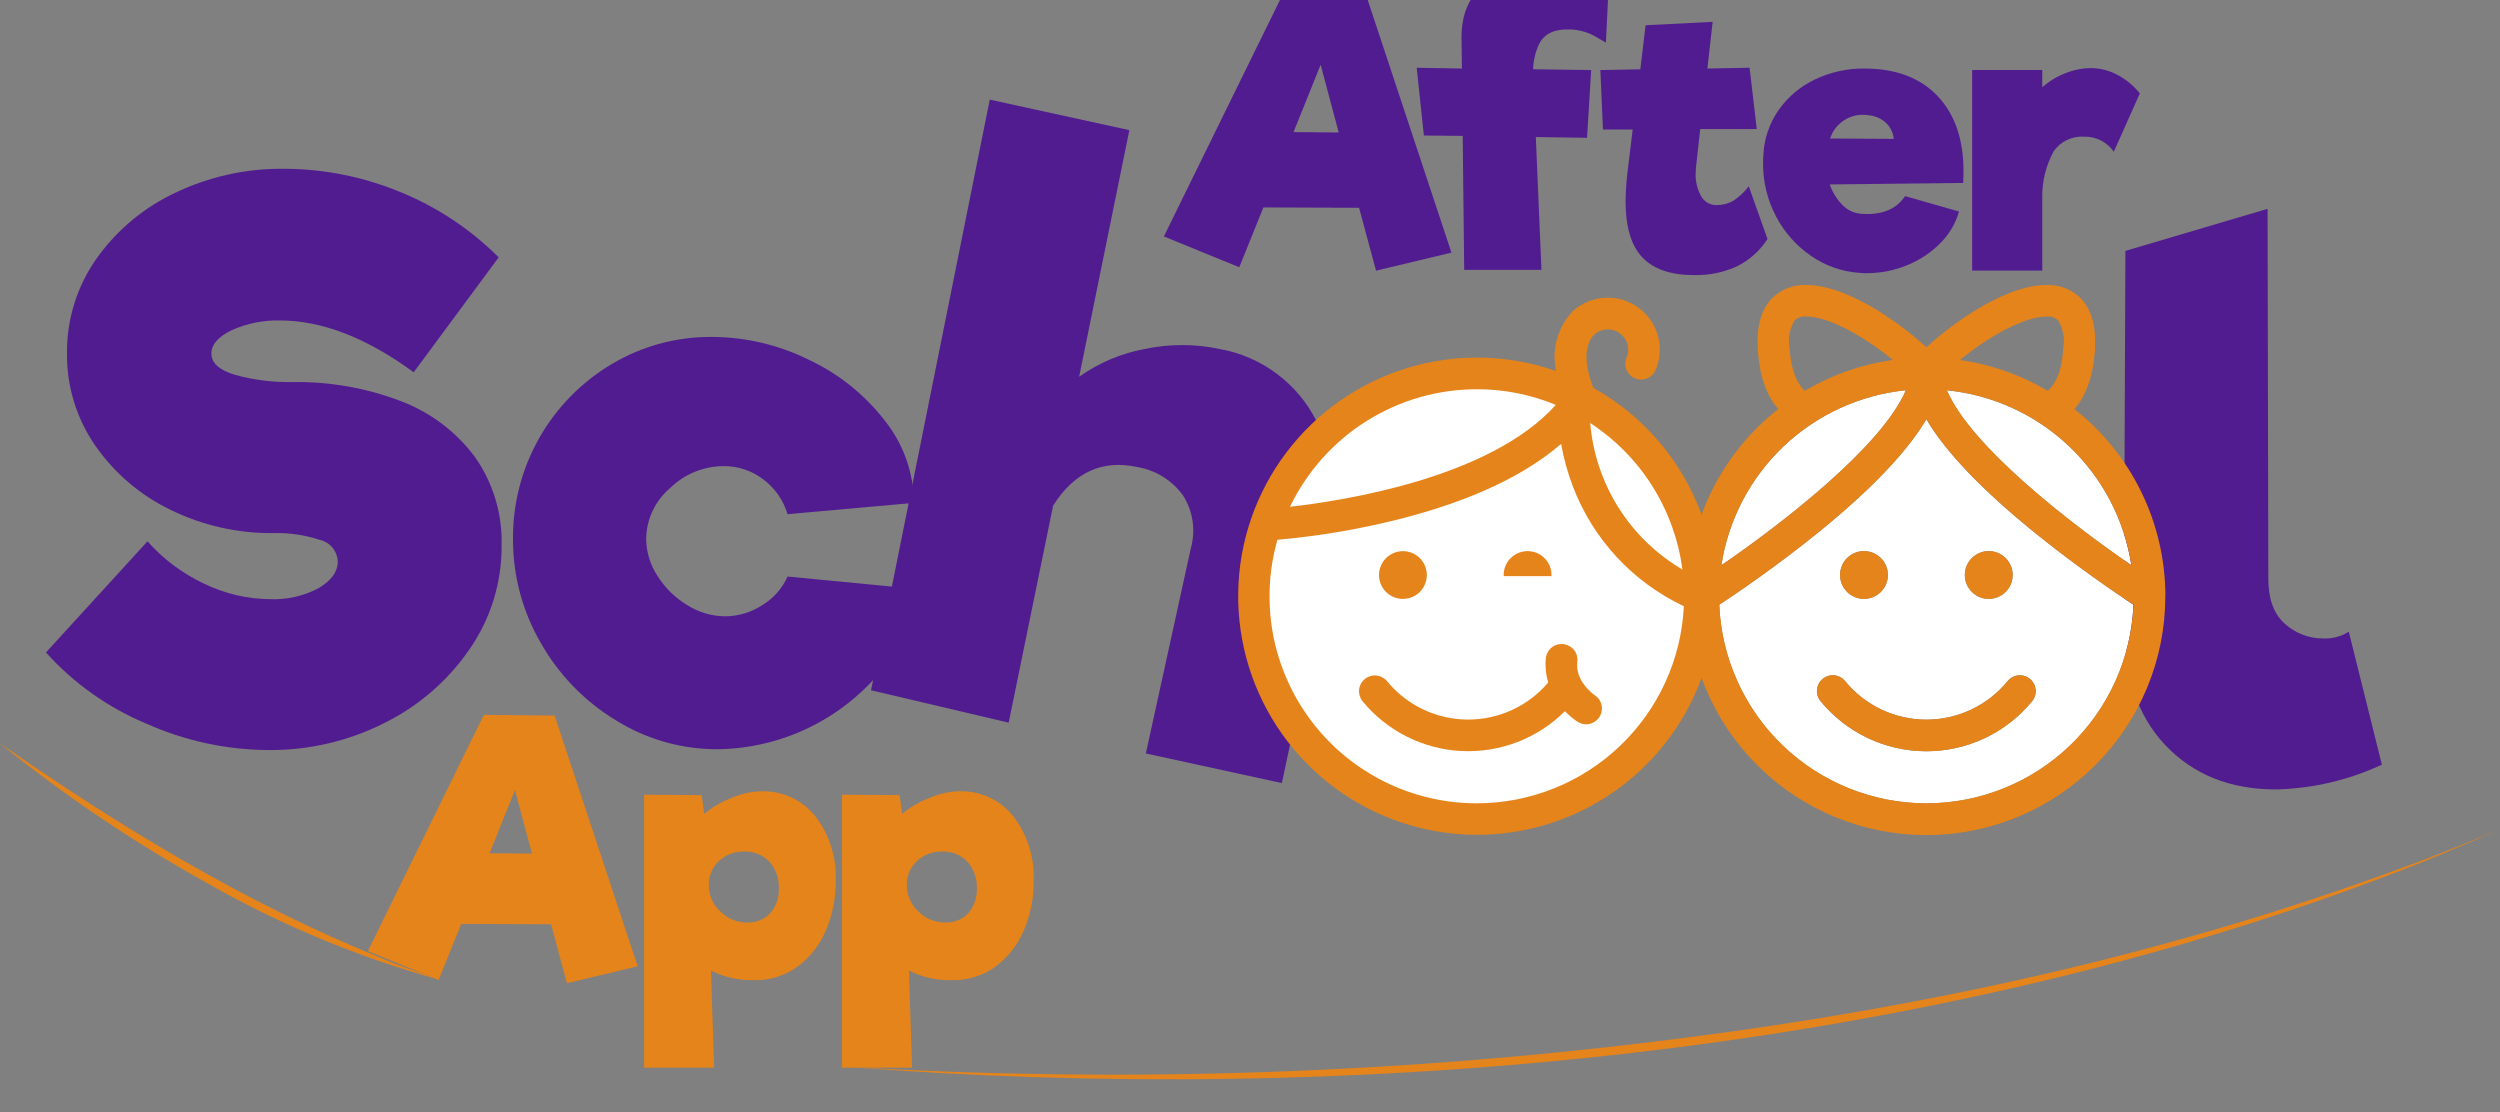
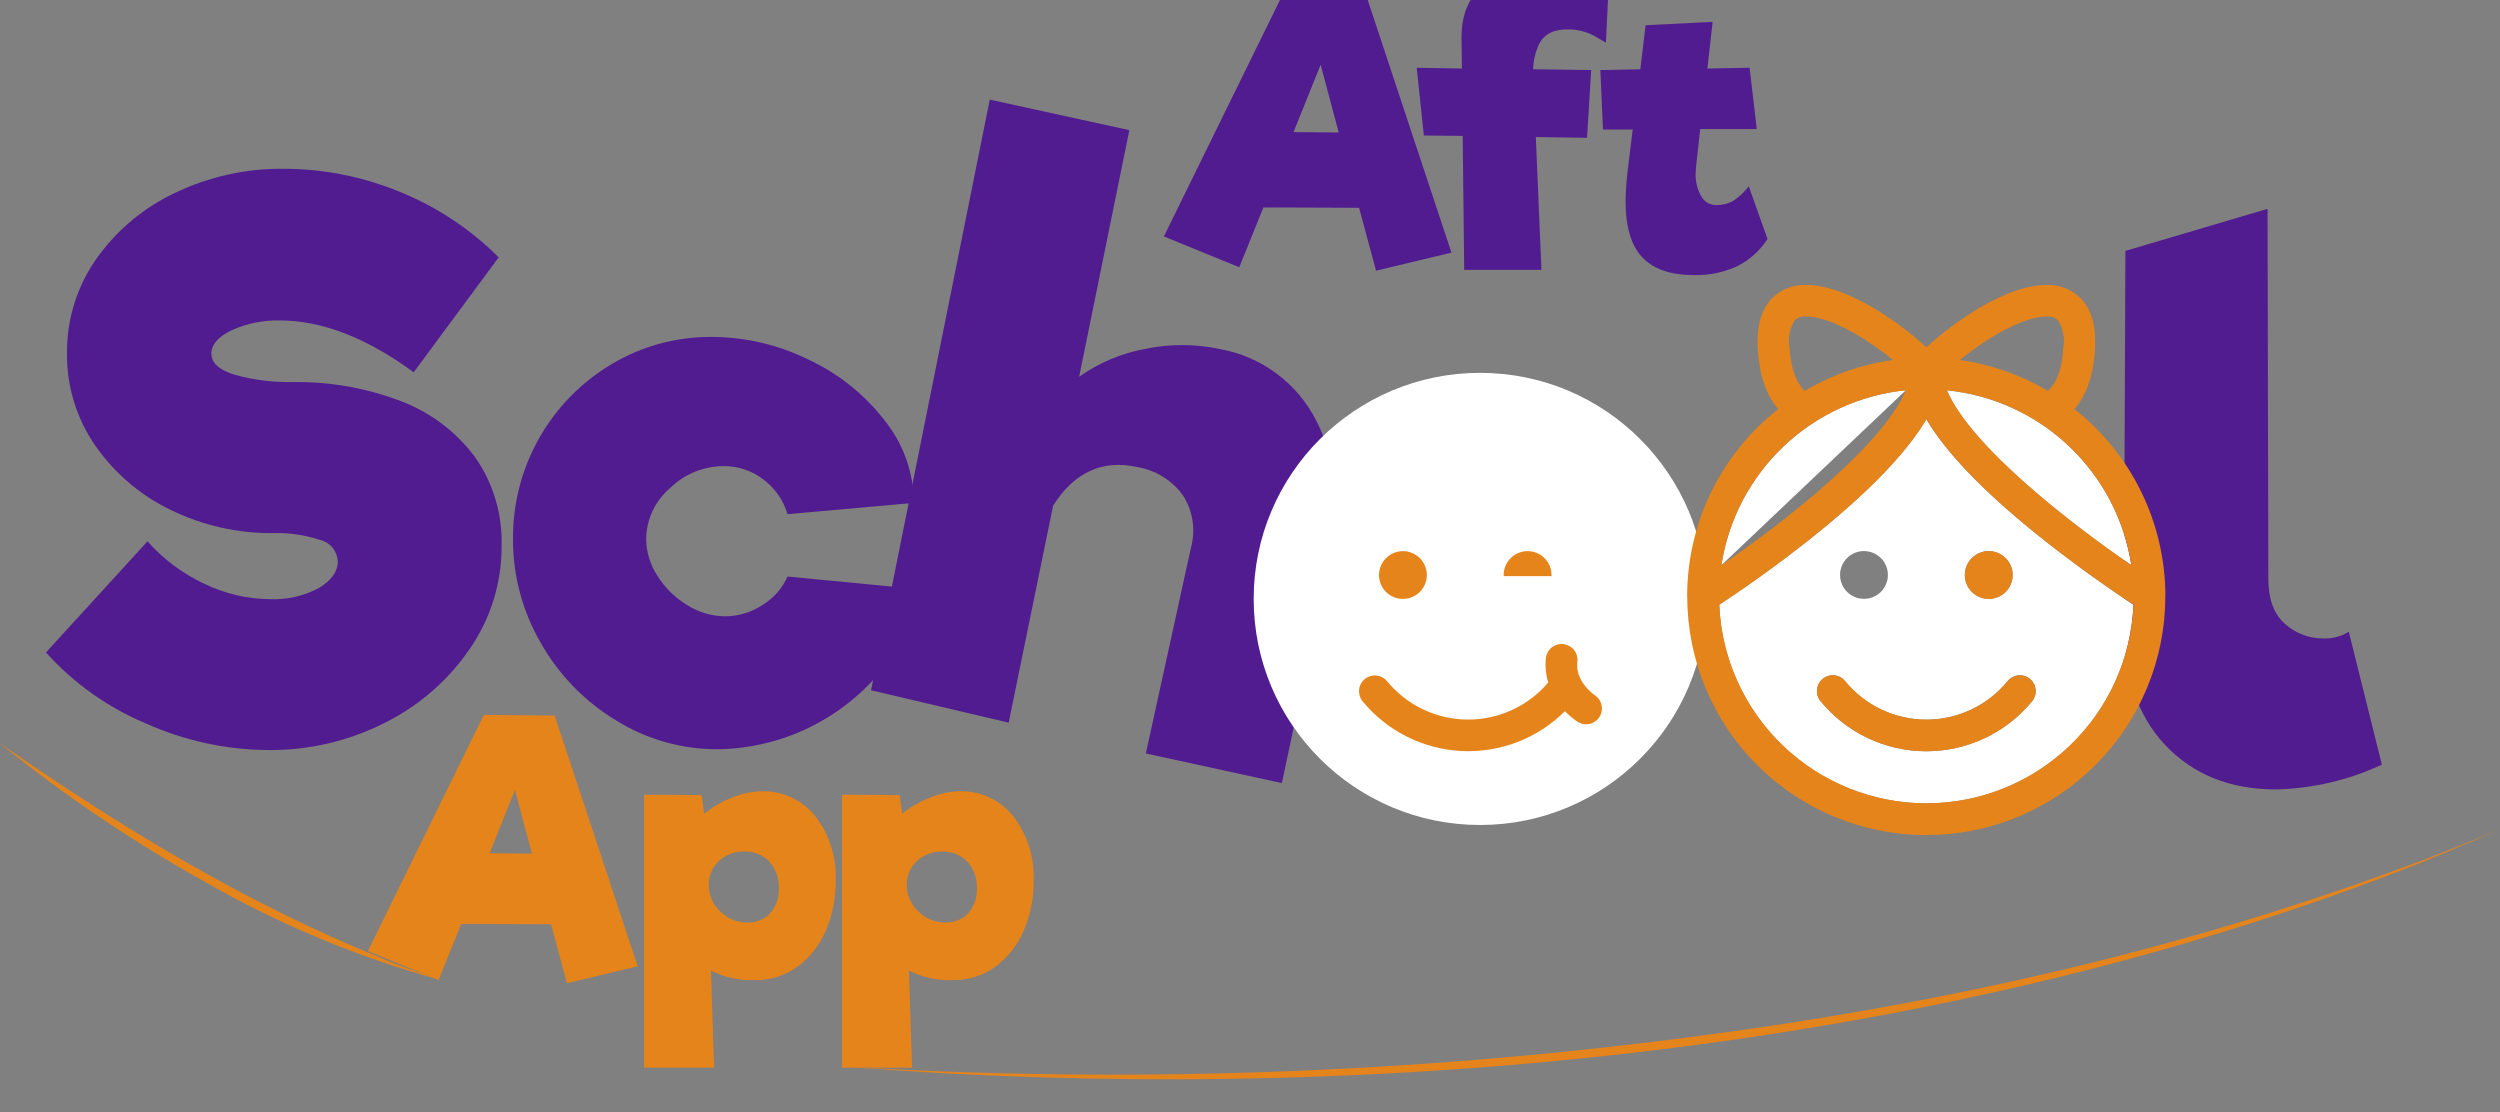
<svg xmlns="http://www.w3.org/2000/svg" width="227" height="101" viewBox="0 0 227 101" fill="none">
  <rect x="0" y="0" width="227" height="101" fill="#808080" stroke="none" />
  <g clip-path="url(#clip0_10_1893)">
    <path d="M123.403 18.868L114.715 18.836L112.525 24.268L105.679 21.468L116.904 -1.393L123.75 -1.322L131.792 22.938L124.945 24.577L123.403 18.868ZM121.555 12.031L119.914 5.877L117.453 11.993L121.555 12.031Z" fill="#521C91" />
    <path d="M139.774 3.951C139.422 4.682 139.229 5.479 139.208 6.289L144.479 6.36L144.104 12.514L139.453 12.443L139.964 24.506H132.949L132.813 12.338L129.287 12.306L128.635 6.153L132.743 6.223L132.71 3.869C132.618 1.566 133.263 -0.154 134.645 -1.292C136.226 -2.497 138.184 -3.102 140.17 -3.001C141.292 -3.013 142.408 -2.839 143.472 -2.485C144.431 -2.177 145.311 -1.664 146.052 -0.982L145.816 3.869C145.746 3.826 145.382 3.614 144.725 3.241C143.978 2.846 143.141 2.651 142.296 2.677C141.891 2.669 141.487 2.725 141.1 2.845C140.817 2.933 140.554 3.075 140.326 3.265C140.098 3.455 139.91 3.688 139.774 3.951Z" fill="#521C91" />
    <path d="M160.491 21.7C159.812 22.755 158.862 23.609 157.74 24.174C156.502 24.74 155.151 25.015 153.79 24.977C151.715 24.977 150.161 24.45 149.14 23.387C148.119 22.325 147.602 20.625 147.602 18.285C147.614 17.417 147.67 16.549 147.77 15.686L148.248 11.761H145.548L145.312 6.362L148.942 6.292L149.419 2.292L155.51 1.983L155.032 6.222L158.863 6.151L159.515 11.718H154.381L154.039 14.794C153.996 15.201 153.968 15.501 153.968 15.685C153.927 16.437 154.105 17.184 154.479 17.839C154.617 18.079 154.816 18.278 155.057 18.416C155.298 18.554 155.571 18.626 155.848 18.623C156.374 18.634 156.894 18.505 157.353 18.249C157.906 17.892 158.392 17.44 158.788 16.915L160.491 21.7Z" fill="#521C91" />
-     <path d="M175.927 8.715C177.499 10.376 178.285 12.642 178.285 15.514C178.285 15.991 178.274 16.354 178.253 16.613L166.142 16.748C166.382 17.446 166.774 18.081 167.289 18.61C167.744 19.084 168.361 19.371 169.018 19.413C170.844 19.549 172.162 19.02 172.989 17.807L177.879 19.206C177.567 20.3 176.978 21.294 176.168 22.093C175.307 22.959 174.277 23.638 173.142 24.09C171.985 24.564 170.747 24.807 169.496 24.806C169.268 24.81 169.039 24.799 168.812 24.774C167.246 24.664 165.738 24.133 164.449 23.239C163.108 22.323 162.015 21.091 161.265 19.652C160.474 18.158 160.069 16.491 160.086 14.801C160.082 14.539 160.093 14.277 160.118 14.016C160.191 12.569 160.671 11.171 161.503 9.984C162.343 8.795 163.475 7.842 164.791 7.217C166.194 6.545 167.733 6.205 169.29 6.224C172.135 6.226 174.347 7.056 175.927 8.715ZM166.174 12.577L171.955 12.609C171.898 12.012 171.609 11.461 171.151 11.074C170.721 10.715 170.188 10.501 169.629 10.461C168.895 10.343 168.143 10.491 167.509 10.88C166.875 11.268 166.401 11.87 166.174 12.577Z" fill="#521C91" />
-     <path d="M192.243 6.789C193.039 7.203 193.738 7.78 194.297 8.482L191.933 13.778C191.633 13.343 191.229 12.99 190.757 12.751C190.285 12.512 189.761 12.395 189.232 12.411C188.7 12.376 188.167 12.479 187.685 12.709C187.204 12.939 186.789 13.288 186.481 13.724C185.762 15.036 185.403 16.515 185.438 18.011V24.571H179.072V6.355H185.438V7.924C186.057 7.376 186.769 6.942 187.541 6.644C188.285 6.344 189.08 6.188 189.882 6.183C190.707 6.191 191.517 6.399 192.243 6.789Z" fill="#521C91" />
    <path d="M104.042 68.415L108.133 49.76C108.354 48.96 108.405 48.124 108.283 47.303C108.161 46.483 107.869 45.697 107.425 44.996C106.429 43.613 104.925 42.681 103.241 42.406C100.085 41.716 97.546 42.883 95.624 45.906L91.587 65.619L79.09 62.677L89.87 9.045L102.546 11.817L97.987 34.206C99.781 32.934 101.832 32.071 103.996 31.677C106.231 31.21 108.539 31.216 110.771 31.694C112.651 32.032 114.426 32.805 115.953 33.951C117.481 35.096 118.719 36.583 119.568 38.292C121.339 41.798 121.692 46.087 120.627 51.158L116.394 71.105L104.042 68.415Z" fill="#521C91" />
    <path d="M13.252 65.691C9.786 64.238 6.685 62.037 4.173 59.244L13.393 49.151C14.829 50.774 16.584 52.086 18.549 53.004C20.411 53.91 22.452 54.388 24.523 54.403C26.067 54.468 27.601 54.116 28.962 53.383C30.098 52.699 30.669 51.907 30.669 50.995C30.654 50.531 30.485 50.085 30.189 49.728C29.893 49.37 29.486 49.121 29.033 49.02C27.669 48.571 26.236 48.363 24.8 48.407C21.569 48.438 18.376 47.712 15.476 46.288C12.733 44.966 10.38 42.956 8.647 40.455C6.948 38.002 6.052 35.084 6.083 32.102C6.048 29.028 6.98 26.021 8.747 23.504C10.575 20.916 13.044 18.848 15.914 17.503C18.983 16.035 22.347 15.29 25.749 15.324C29.356 15.328 32.929 16.034 36.266 17.402C39.642 18.765 42.708 20.794 45.28 23.368L37.564 33.803C33.282 30.666 29.231 29.098 25.41 29.098C23.906 29.063 22.413 29.365 21.041 29.983C19.814 30.574 19.194 31.28 19.194 32.102C19.194 32.966 19.922 33.617 21.379 34.045C23.068 34.508 24.815 34.725 26.566 34.691C29.899 34.638 33.213 35.216 36.33 36.395C39.019 37.399 41.365 39.15 43.09 41.442C44.77 43.809 45.631 46.659 45.545 49.559C45.564 52.908 44.551 56.182 42.644 58.936C40.679 61.801 38.009 64.115 34.891 65.654C31.631 67.297 28.024 68.138 24.372 68.106C20.537 68.085 16.749 67.262 13.252 65.691Z" fill="#521C91" />
    <path d="M55.936 65.413C53.095 63.694 50.743 61.274 49.107 58.386C47.439 55.518 46.567 52.257 46.58 48.939C46.556 45.737 47.372 42.585 48.948 39.796C50.524 37.007 52.805 34.68 55.562 33.046C58.318 31.408 61.473 30.56 64.68 30.594C67.699 30.609 70.675 31.308 73.384 32.639C76.103 33.902 78.48 35.796 80.317 38.163C82.027 40.291 82.967 42.934 82.984 45.662L71.509 46.687C71.134 45.419 70.356 44.306 69.292 43.518C68.262 42.735 67.001 42.315 65.706 42.324C63.877 42.329 62.122 43.052 60.822 44.338C60.156 44.908 59.62 45.613 59.249 46.407C58.878 47.2 58.681 48.064 58.671 48.939C58.687 50.128 59.041 51.287 59.693 52.282C60.371 53.367 61.297 54.278 62.393 54.94C63.425 55.597 64.62 55.951 65.843 55.961C67.045 55.955 68.219 55.6 69.223 54.94C70.232 54.33 71.03 53.426 71.51 52.35L82.85 53.44C82.818 56.034 81.917 58.542 80.291 60.565C78.495 62.85 76.21 64.706 73.605 65.998C70.999 67.29 68.138 67.984 65.229 68.031C61.946 68.054 58.724 67.146 55.936 65.413Z" fill="#521C91" />
    <path d="M206.646 71.681C202.501 71.681 199.154 70.339 196.606 67.655C194.058 64.971 192.806 61.197 192.851 56.335L192.987 22.78L205.896 18.96L205.962 52.516C205.962 54.382 206.463 55.757 207.467 56.64C208.419 57.505 209.663 57.98 210.95 57.97C211.768 58.007 212.577 57.793 213.27 57.357L216.275 69.429C213.256 70.839 209.977 71.605 206.646 71.681Z" fill="#521C91" />
    <path d="M50.036 83.922L41.88 83.89L39.826 88.985L33.404 86.359L43.936 64.909L50.359 64.974L57.901 87.738L51.476 89.274L50.036 83.922ZM48.303 77.508L46.76 71.735L44.45 77.476L48.303 77.508Z" fill="#E5841A" />
    <path d="M74.118 74.225C75.346 75.888 75.969 77.918 75.884 79.982C75.901 81.542 75.59 83.087 74.971 84.519C74.421 85.821 73.529 86.951 72.391 87.79C71.259 88.6 69.897 89.022 68.505 88.995C67.136 89.045 65.777 88.746 64.556 88.127L64.843 96.945H58.485V72.163L63.718 72.196L63.94 73.895C64.73 73.251 65.62 72.742 66.576 72.386C67.451 72.026 68.389 71.842 69.336 71.844C70.262 71.85 71.175 72.067 72.004 72.48C72.833 72.893 73.556 73.49 74.118 74.225ZM69.928 82.929C70.478 82.302 70.76 81.485 70.714 80.653C70.757 79.764 70.446 78.894 69.85 78.233C69.555 77.929 69.2 77.69 68.808 77.533C68.415 77.376 67.993 77.304 67.57 77.321C67.15 77.308 66.731 77.377 66.338 77.525C65.944 77.673 65.584 77.897 65.277 78.185C64.978 78.463 64.74 78.801 64.582 79.178C64.423 79.554 64.346 79.96 64.357 80.369C64.354 80.817 64.446 81.261 64.626 81.673C64.805 82.084 65.069 82.453 65.4 82.756C65.721 83.08 66.104 83.336 66.525 83.509C66.947 83.683 67.399 83.77 67.855 83.766C68.24 83.78 68.624 83.713 68.981 83.569C69.339 83.424 69.661 83.206 69.928 82.928V82.929Z" fill="#E5841A" />
    <path d="M92.092 74.225C93.32 75.888 93.943 77.918 93.858 79.982C93.876 81.542 93.565 83.087 92.945 84.519C92.395 85.821 91.504 86.951 90.365 87.79C89.234 88.6 87.871 89.022 86.48 88.995C85.111 89.045 83.752 88.746 82.53 88.127L82.818 96.945H76.458V72.163L81.691 72.196L81.913 73.895C82.703 73.251 83.593 72.742 84.549 72.386C85.424 72.026 86.362 71.842 87.309 71.844C88.236 71.849 89.149 72.066 89.978 72.479C90.807 72.892 91.53 73.489 92.092 74.225ZM87.908 82.929C88.458 82.302 88.74 81.485 88.694 80.653C88.737 79.764 88.426 78.894 87.829 78.233C87.535 77.929 87.18 77.69 86.787 77.533C86.395 77.376 85.973 77.304 85.55 77.321C85.13 77.308 84.711 77.377 84.317 77.525C83.924 77.673 83.564 77.897 83.257 78.185C82.958 78.463 82.722 78.801 82.563 79.177C82.405 79.553 82.329 79.958 82.339 80.366C82.337 80.815 82.428 81.259 82.608 81.67C82.787 82.082 83.051 82.451 83.382 82.754C83.703 83.078 84.086 83.333 84.508 83.507C84.929 83.68 85.382 83.767 85.838 83.764C86.222 83.778 86.605 83.711 86.961 83.567C87.318 83.423 87.64 83.205 87.906 82.928L87.908 82.929Z" fill="#E5841A" />
    <path d="M-4.88199e-06 67.497C10.856 75.033 22.255 81.996 34.54 86.956C36.273 87.721 38.088 88.275 39.858 88.953C32.525 86.917 25.471 83.983 18.859 80.217C12.215 76.531 5.905 72.277 -0.001 67.5L-4.88199e-06 67.497Z" fill="#E5841A" />
    <path d="M76.501 96.837C102.022 98.385 127.632 97.513 152.987 94.232C175.134 91.4 197.117 86.555 218.079 78.811C220.709 77.899 224.398 76.342 227 75.311C224.387 76.409 220.757 78.008 218.143 78.984C174.861 95.773 122.625 100.499 76.505 96.836L76.501 96.837Z" fill="#E5841A" />
    <path d="M134.389 74.909C145.74 74.909 154.943 65.718 154.943 54.382C154.943 43.045 145.74 33.855 134.389 33.855C123.037 33.855 113.834 43.045 113.834 54.382C113.834 65.718 123.037 74.909 134.389 74.909Z" fill="white" />
    <path d="M193.526 51.327C192.892 47.2 190.902 43.399 187.87 40.523C184.838 37.647 180.935 35.859 176.775 35.44C178.947 40.54 188.016 47.545 193.526 51.327Z" fill="white" />
-     <path d="M173.053 35.434C168.893 35.854 164.99 37.642 161.958 40.518C158.926 43.394 156.936 47.194 156.302 51.322C161.811 47.545 170.879 40.535 173.053 35.434Z" fill="white" />
+     <path d="M173.053 35.434C168.893 35.854 164.99 37.642 161.958 40.518C158.926 43.394 156.936 47.194 156.302 51.322Z" fill="white" />
    <path d="M184.789 48.397C179.969 44.496 176.666 41.04 174.911 38.071C173.156 41.039 169.852 44.496 165.033 48.397C161.219 51.484 157.584 53.937 156.107 54.912C156.303 59.762 158.37 64.348 161.875 67.71C165.38 71.072 170.052 72.949 174.912 72.949C179.772 72.949 184.443 71.072 187.948 67.71C191.453 64.348 193.52 59.762 193.716 54.912C192.243 53.942 188.603 51.484 184.789 48.397ZM180.578 50.036C181.008 50.036 181.428 50.163 181.786 50.402C182.143 50.64 182.422 50.979 182.586 51.376C182.751 51.773 182.794 52.209 182.71 52.63C182.626 53.051 182.419 53.438 182.115 53.741C181.811 54.045 181.424 54.252 181.002 54.335C180.581 54.419 180.144 54.376 179.747 54.212C179.35 54.047 179.01 53.769 178.771 53.412C178.532 53.056 178.405 52.636 178.405 52.207C178.405 51.922 178.461 51.639 178.57 51.376C178.679 51.112 178.839 50.873 179.041 50.671C179.243 50.47 179.482 50.31 179.746 50.201C180.009 50.092 180.292 50.035 180.578 50.035L180.578 50.036ZM169.25 50.036C169.679 50.036 170.1 50.163 170.457 50.402C170.814 50.64 171.093 50.979 171.257 51.376C171.422 51.773 171.465 52.209 171.381 52.63C171.297 53.051 171.09 53.438 170.786 53.741C170.482 54.045 170.095 54.252 169.674 54.335C169.252 54.419 168.815 54.376 168.418 54.212C168.021 54.047 167.681 53.769 167.443 53.412C167.204 53.056 167.076 52.636 167.076 52.207C167.076 51.922 167.132 51.639 167.241 51.376C167.35 51.112 167.51 50.873 167.712 50.671C167.914 50.469 168.154 50.309 168.418 50.2C168.681 50.091 168.964 50.035 169.25 50.035V50.036ZM184.523 63.656C183.359 65.081 181.893 66.229 180.231 67.017C178.569 67.805 176.751 68.215 174.911 68.215C173.07 68.215 171.253 67.805 169.591 67.017C167.928 66.229 166.462 65.081 165.299 63.656C165.179 63.509 165.089 63.339 165.035 63.157C164.981 62.975 164.964 62.784 164.984 62.595C165.004 62.406 165.062 62.223 165.153 62.057C165.245 61.89 165.369 61.744 165.518 61.625C165.666 61.507 165.837 61.419 166.02 61.367C166.203 61.315 166.394 61.3 166.583 61.322C166.772 61.344 166.955 61.404 167.121 61.497C167.286 61.591 167.432 61.716 167.549 61.866C168.442 62.953 169.566 63.829 170.839 64.43C172.112 65.032 173.502 65.344 174.911 65.344C176.319 65.344 177.71 65.032 178.983 64.43C180.256 63.829 181.38 62.953 182.273 61.866C182.39 61.716 182.535 61.591 182.701 61.497C182.867 61.404 183.049 61.344 183.238 61.322C183.427 61.3 183.619 61.315 183.802 61.367C183.984 61.419 184.155 61.507 184.304 61.625C184.453 61.744 184.577 61.89 184.668 62.057C184.76 62.223 184.817 62.406 184.838 62.595C184.858 62.784 184.841 62.975 184.787 63.157C184.732 63.339 184.643 63.509 184.523 63.656Z" fill="white" />
    <path d="M180.578 54.382C181.007 54.382 181.428 54.255 181.785 54.017C182.142 53.778 182.421 53.439 182.585 53.042C182.75 52.646 182.793 52.21 182.709 51.788C182.625 51.367 182.418 50.981 182.114 50.677C181.81 50.374 181.423 50.167 181.002 50.083C180.58 49.999 180.143 50.042 179.746 50.207C179.349 50.371 179.009 50.649 178.771 51.006C178.532 51.363 178.404 51.783 178.404 52.212C178.404 52.497 178.46 52.779 178.569 53.043C178.679 53.306 178.839 53.545 179.041 53.747C179.242 53.949 179.482 54.108 179.746 54.217C180.009 54.326 180.292 54.383 180.578 54.382Z" fill="#E5841A" />
-     <path d="M169.249 54.382C169.679 54.382 170.099 54.255 170.456 54.017C170.814 53.778 171.092 53.439 171.257 53.042C171.421 52.646 171.464 52.21 171.38 51.788C171.297 51.367 171.09 50.981 170.786 50.677C170.482 50.374 170.094 50.167 169.673 50.083C169.251 49.999 168.814 50.042 168.417 50.207C168.02 50.371 167.681 50.649 167.442 51.006C167.203 51.363 167.076 51.783 167.076 52.212C167.075 52.497 167.132 52.779 167.241 53.043C167.35 53.306 167.51 53.545 167.712 53.747C167.914 53.949 168.153 54.108 168.417 54.217C168.681 54.326 168.963 54.383 169.249 54.382Z" fill="#E5841A" />
    <path d="M184.299 61.637C184.152 61.519 183.982 61.431 183.801 61.379C183.619 61.327 183.429 61.311 183.242 61.332C183.054 61.353 182.872 61.411 182.707 61.502C182.542 61.594 182.396 61.717 182.279 61.864C181.385 62.952 180.262 63.828 178.989 64.429C177.715 65.031 176.325 65.343 174.916 65.343C173.508 65.343 172.117 65.031 170.844 64.429C169.571 63.828 168.447 62.952 167.554 61.864C167.437 61.715 167.292 61.59 167.126 61.496C166.96 61.403 166.778 61.343 166.589 61.321C166.4 61.299 166.209 61.314 166.026 61.366C165.843 61.418 165.672 61.506 165.523 61.624C165.374 61.743 165.251 61.889 165.159 62.056C165.067 62.222 165.01 62.405 164.989 62.594C164.969 62.783 164.987 62.974 165.041 63.156C165.095 63.338 165.184 63.508 165.305 63.655C166.468 65.079 167.934 66.228 169.596 67.016C171.259 67.804 173.076 68.213 174.916 68.213C176.757 68.213 178.574 67.804 180.237 67.016C181.899 66.228 183.365 65.079 184.528 63.655C184.764 63.356 184.872 62.977 184.829 62.599C184.786 62.221 184.596 61.875 184.299 61.637Z" fill="#E5841A" />
    <path d="M196.617 54.111V54.094C196.609 50.83 195.863 47.61 194.432 44.676C193.002 41.741 190.926 39.167 188.358 37.148C189.309 36.049 190.054 34.359 190.222 31.765C190.352 29.709 189.934 28.155 188.978 27.134C188.567 26.713 188.072 26.384 187.526 26.167C186.979 25.951 186.392 25.852 185.804 25.878C183.691 25.878 181.311 27.018 179.692 27.978C177.985 29 176.385 30.191 174.916 31.532C173.446 30.192 171.846 29.001 170.14 27.977C168.521 27.021 166.146 25.877 164.027 25.877C163.44 25.851 162.853 25.949 162.306 26.166C161.759 26.382 161.264 26.712 160.854 27.133C159.898 28.153 159.474 29.715 159.61 31.764C159.778 34.354 160.517 36.051 161.463 37.147C158.891 39.165 156.811 41.739 155.378 44.676C153.946 47.613 153.199 50.835 153.193 54.102V54.116C153.193 54.127 153.199 54.138 153.199 54.148C153.199 59.898 155.485 65.411 159.556 69.477C163.627 73.542 169.148 75.826 174.905 75.826C180.662 75.826 186.183 73.542 190.254 69.477C194.324 65.411 196.611 59.898 196.611 54.148C196.615 54.136 196.617 54.123 196.617 54.111ZM174.917 72.94C170.06 72.933 165.392 71.055 161.889 67.695C158.385 64.335 156.316 59.755 156.112 54.908C157.59 53.937 161.231 51.484 165.039 48.393C169.858 44.492 173.162 41.035 174.917 38.066C176.672 41.035 179.975 44.492 184.794 48.393C188.609 51.48 192.243 53.933 193.721 54.908C193.517 59.754 191.447 64.334 187.943 67.694C184.44 71.053 179.774 72.932 174.917 72.94ZM176.78 35.434C180.941 35.853 184.844 37.642 187.876 40.517C190.908 43.393 192.897 47.194 193.531 51.322C188.016 47.545 178.948 40.536 176.78 35.434ZM173.053 35.434C170.88 40.536 161.813 47.545 156.302 51.322C156.937 47.194 158.926 43.394 161.958 40.518C164.99 37.643 168.893 35.854 173.053 35.434ZM185.805 28.743C185.999 28.718 186.195 28.737 186.381 28.798C186.566 28.859 186.735 28.961 186.876 29.096C187.332 29.839 187.5 30.723 187.347 31.581C187.293 32.401 187.163 34.398 185.946 35.493C183.495 34.041 180.78 33.087 177.959 32.688C180.823 30.349 183.931 28.743 185.804 28.743H185.805ZM162.485 31.576C162.332 30.717 162.5 29.833 162.957 29.09C163.098 28.956 163.267 28.854 163.452 28.793C163.637 28.732 163.834 28.713 164.027 28.738C165.902 28.738 169.01 30.344 171.868 32.682C169.042 33.08 166.324 34.033 163.87 35.488C163.208 34.864 162.626 33.703 162.485 31.576Z" fill="#E5841A" />
    <path d="M144.837 63.15C144.647 63.02 143.006 61.826 143.223 60.101C143.272 59.728 143.173 59.351 142.947 59.05C142.722 58.749 142.387 58.549 142.015 58.492C141.643 58.434 141.263 58.524 140.957 58.743C140.651 58.961 140.442 59.291 140.376 59.661C140.287 60.437 140.355 61.224 140.578 61.973C139.676 63.037 138.551 63.889 137.282 64.471C136.014 65.052 134.633 65.348 133.237 65.337C131.842 65.326 130.466 65.009 129.207 64.408C127.947 63.807 126.836 62.937 125.951 61.859C125.711 61.566 125.366 61.379 124.989 61.338C124.613 61.298 124.235 61.407 123.939 61.643C123.643 61.879 123.452 62.222 123.407 62.597C123.363 62.973 123.468 63.351 123.701 63.65C124.798 64.992 126.165 66.09 127.714 66.873C129.262 67.655 130.958 68.105 132.691 68.192C134.424 68.279 136.157 68.003 137.776 67.38C139.396 66.758 140.867 65.803 142.094 64.577C142.429 64.922 142.798 65.233 143.194 65.505C143.507 65.723 143.894 65.808 144.269 65.742C144.645 65.675 144.978 65.462 145.197 65.15C145.415 64.838 145.5 64.452 145.433 64.077C145.367 63.702 145.154 63.368 144.841 63.15H144.837Z" fill="#E5841A" />
    <path d="M140.874 52.315C140.874 52.282 140.879 52.244 140.879 52.212C140.879 51.636 140.65 51.084 140.243 50.677C139.835 50.27 139.283 50.041 138.706 50.041C138.13 50.041 137.577 50.27 137.169 50.677C136.762 51.084 136.533 51.636 136.533 52.212C136.533 52.245 136.538 52.283 136.538 52.315H140.874Z" fill="#E5841A" />
    <path d="M127.385 54.382C127.815 54.382 128.235 54.255 128.593 54.017C128.95 53.778 129.229 53.439 129.393 53.042C129.558 52.646 129.601 52.21 129.517 51.788C129.433 51.367 129.226 50.981 128.922 50.677C128.618 50.374 128.231 50.167 127.809 50.083C127.388 49.999 126.951 50.042 126.554 50.207C126.156 50.371 125.817 50.649 125.578 51.006C125.339 51.363 125.212 51.783 125.212 52.212C125.212 52.497 125.268 52.779 125.377 53.043C125.486 53.306 125.646 53.545 125.848 53.747C126.05 53.949 126.29 54.108 126.553 54.217C126.817 54.326 127.1 54.383 127.385 54.382Z" fill="#E5841A" />
-     <path d="M155.817 54.149V54.138C155.812 50.28 154.778 46.493 152.82 43.168C150.862 39.843 148.051 37.099 144.678 35.22C144.184 33.972 143.51 31.622 144.803 30.331C145.113 30.076 145.497 29.927 145.898 29.908C146.3 29.889 146.696 30 147.029 30.225C147.362 30.45 147.613 30.776 147.744 31.155C147.876 31.534 147.881 31.946 147.759 32.328C147.573 32.661 147.528 33.054 147.633 33.42C147.738 33.787 147.984 34.096 148.318 34.281C148.651 34.466 149.045 34.511 149.412 34.407C149.778 34.302 150.089 34.056 150.274 33.723C150.733 32.731 150.832 31.61 150.556 30.553C150.279 29.495 149.644 28.567 148.757 27.926C147.871 27.285 146.789 26.971 145.697 27.038C144.605 27.105 143.57 27.549 142.769 28.293C142.107 29.007 141.627 29.87 141.369 30.809C141.112 31.748 141.085 32.735 141.291 33.687C136.949 32.168 132.236 32.067 127.833 33.399C123.43 34.73 119.565 37.426 116.796 41.095C114.027 44.764 112.498 49.217 112.429 53.812C112.361 58.406 113.756 62.902 116.415 66.652C119.073 70.402 122.856 73.211 127.217 74.673C131.579 76.135 136.293 76.175 140.678 74.786C145.064 73.397 148.893 70.652 151.614 66.947C154.335 63.242 155.806 58.769 155.814 54.175C155.807 54.171 155.817 54.16 155.817 54.149ZM155.41 53.156C155.276 53.017 155.118 52.904 154.943 52.824C155.119 52.903 155.278 53.015 155.41 53.156H155.41ZM152.764 51.712C150.404 50.326 148.411 48.395 146.954 46.08C145.497 43.765 144.618 41.134 144.391 38.409C146.665 39.893 148.59 41.85 150.035 44.146C151.481 46.442 152.412 49.024 152.765 51.713L152.764 51.712ZM134.1 35.342C136.56 35.338 138.995 35.822 141.267 36.763C135.307 43.427 121.881 45.483 117.132 46.015C118.667 42.82 121.074 40.124 124.076 38.235C127.078 36.347 130.552 35.344 134.1 35.342ZM134.1 72.942C131.189 72.943 128.317 72.27 125.71 70.976C123.104 69.681 120.833 67.8 119.078 65.481C117.323 63.161 116.13 60.467 115.594 57.609C115.059 54.751 115.194 51.808 115.99 49.012C119.815 48.674 123.606 48.025 127.325 47.069C133.606 45.441 138.436 43.173 141.75 40.303C141.981 41.615 142.336 42.903 142.81 44.149C144.633 48.947 148.248 52.853 152.894 55.044C152.66 59.866 150.579 64.413 147.08 67.745C143.582 71.076 138.935 72.936 134.101 72.94L134.1 72.942ZM155.307 55.23C155.469 55.091 155.597 54.916 155.682 54.72C155.598 54.916 155.47 55.09 155.307 55.229L155.307 55.23Z" fill="#E5841A" />
  </g>
  <defs>
    <clipPath id="clip0_10_1893">
      <rect width="227" height="101" fill="white" />
    </clipPath>
  </defs>
</svg>